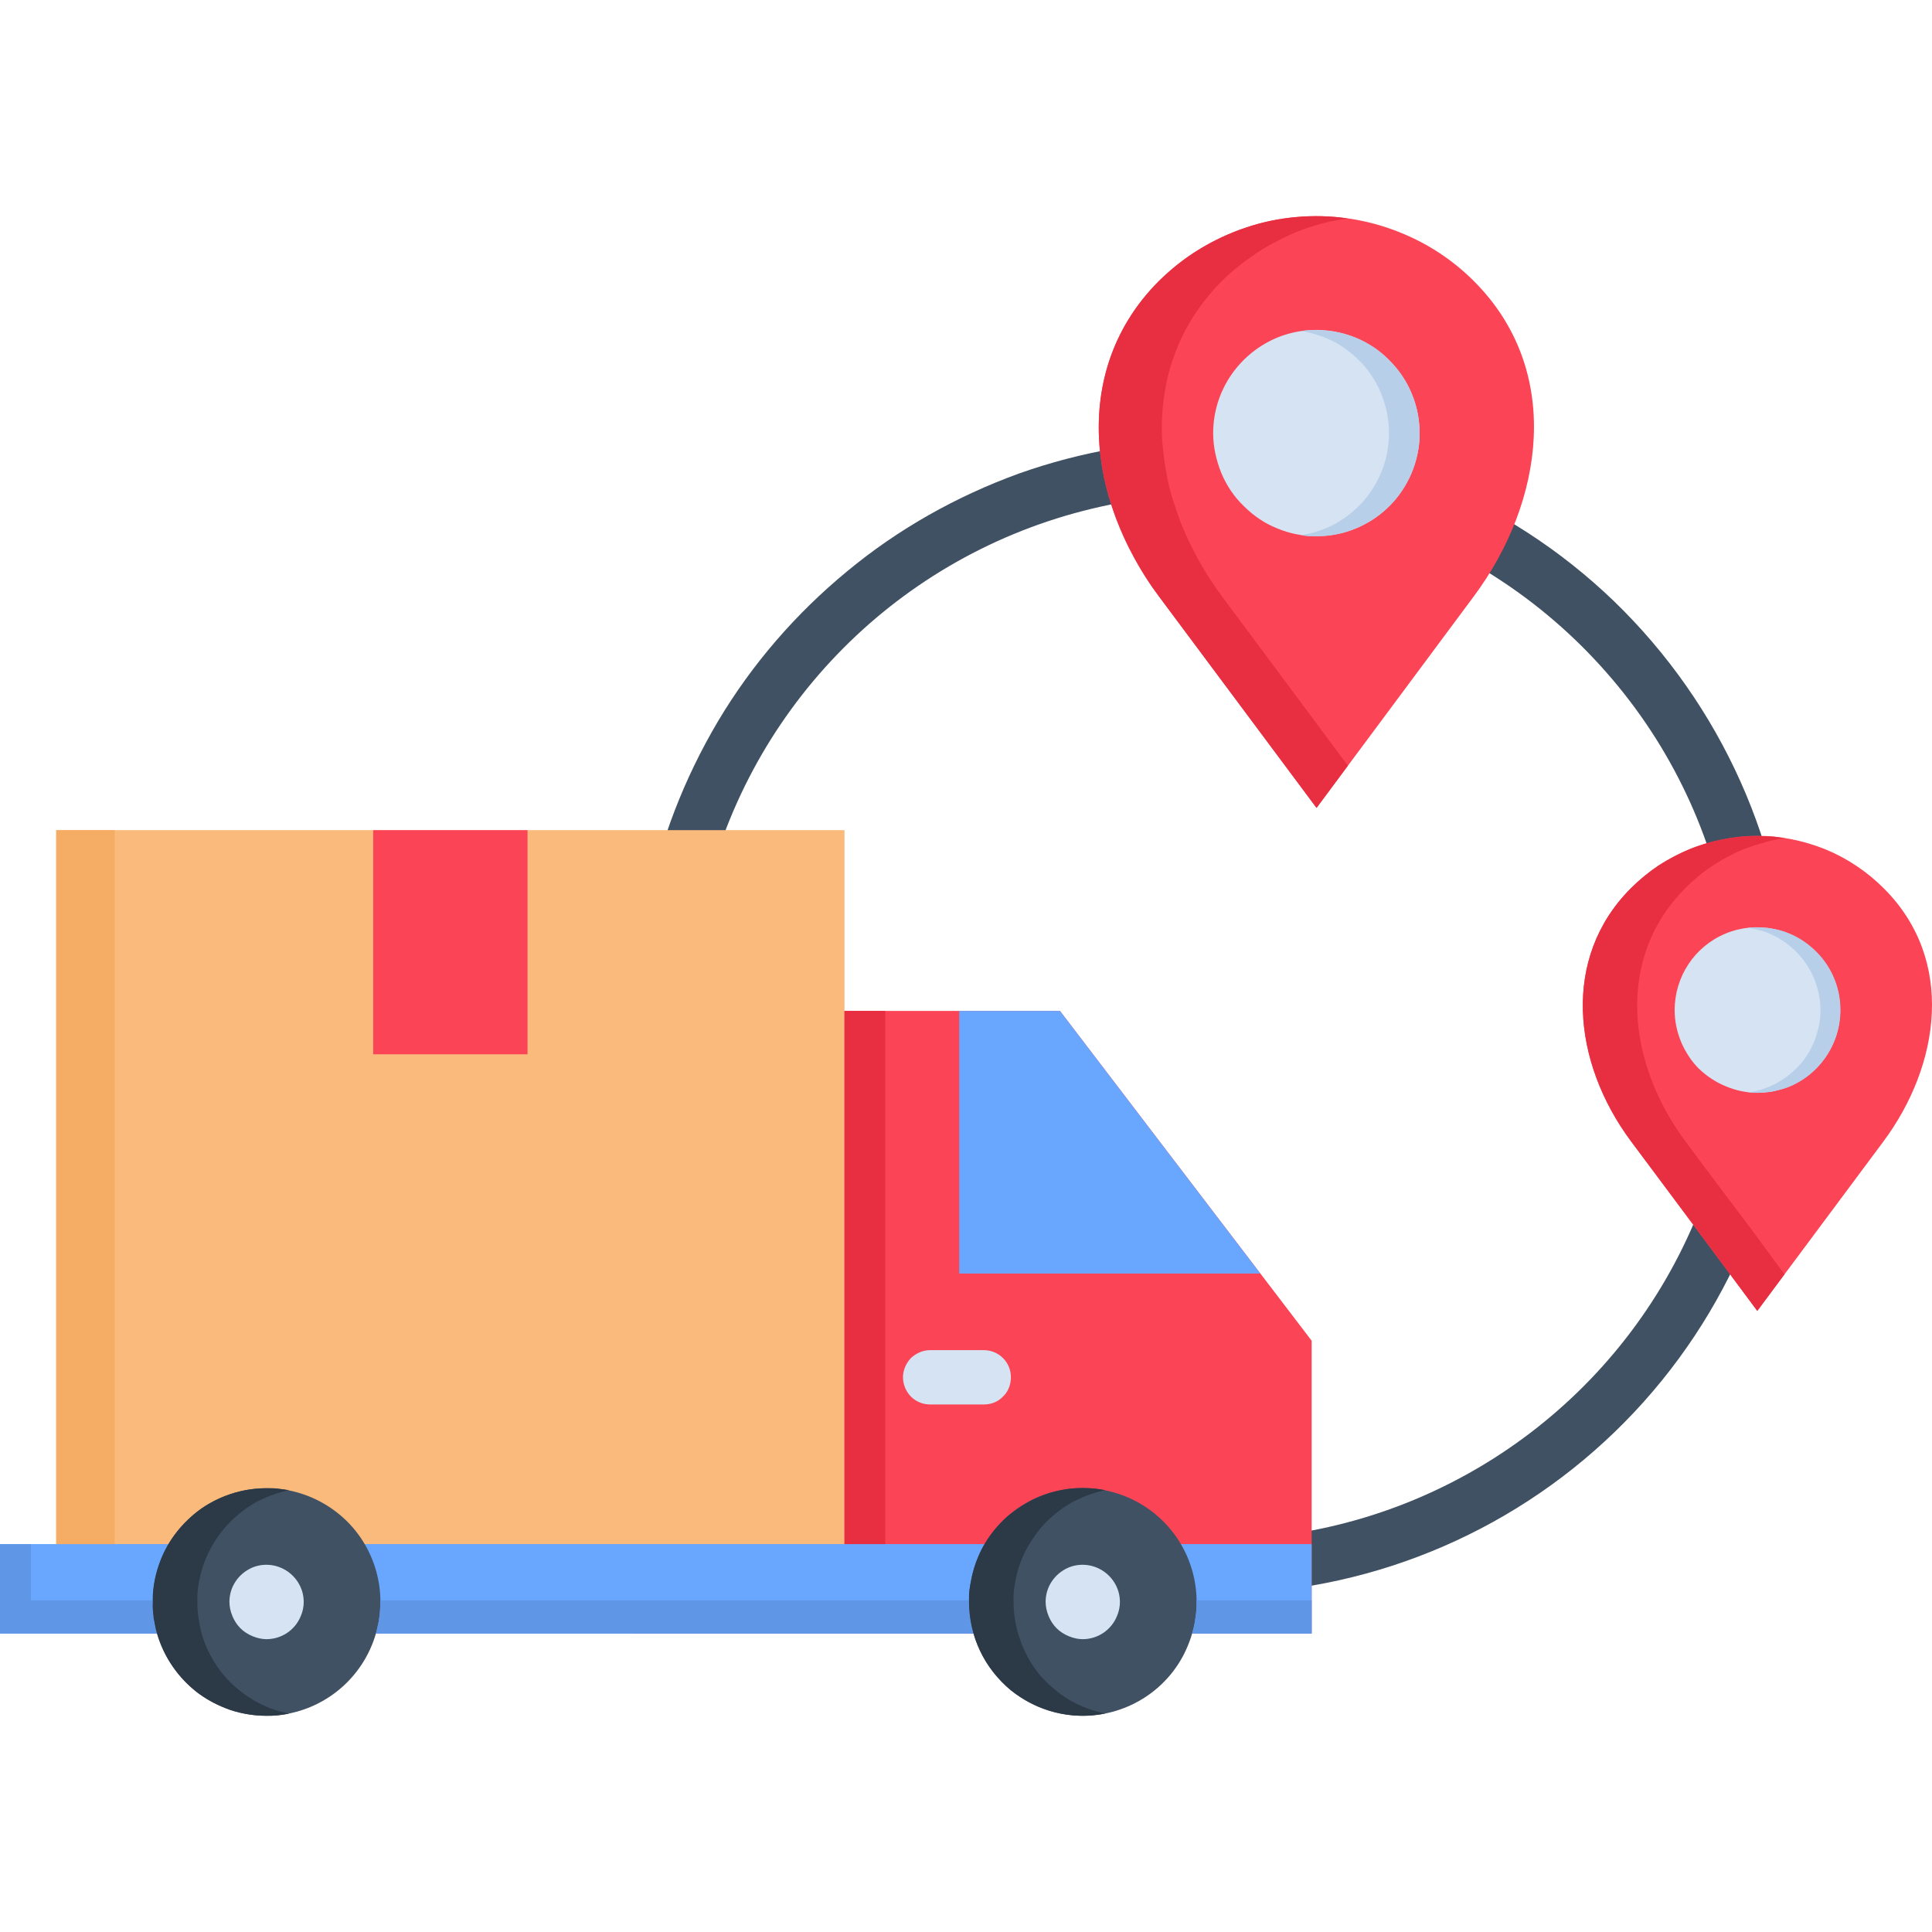
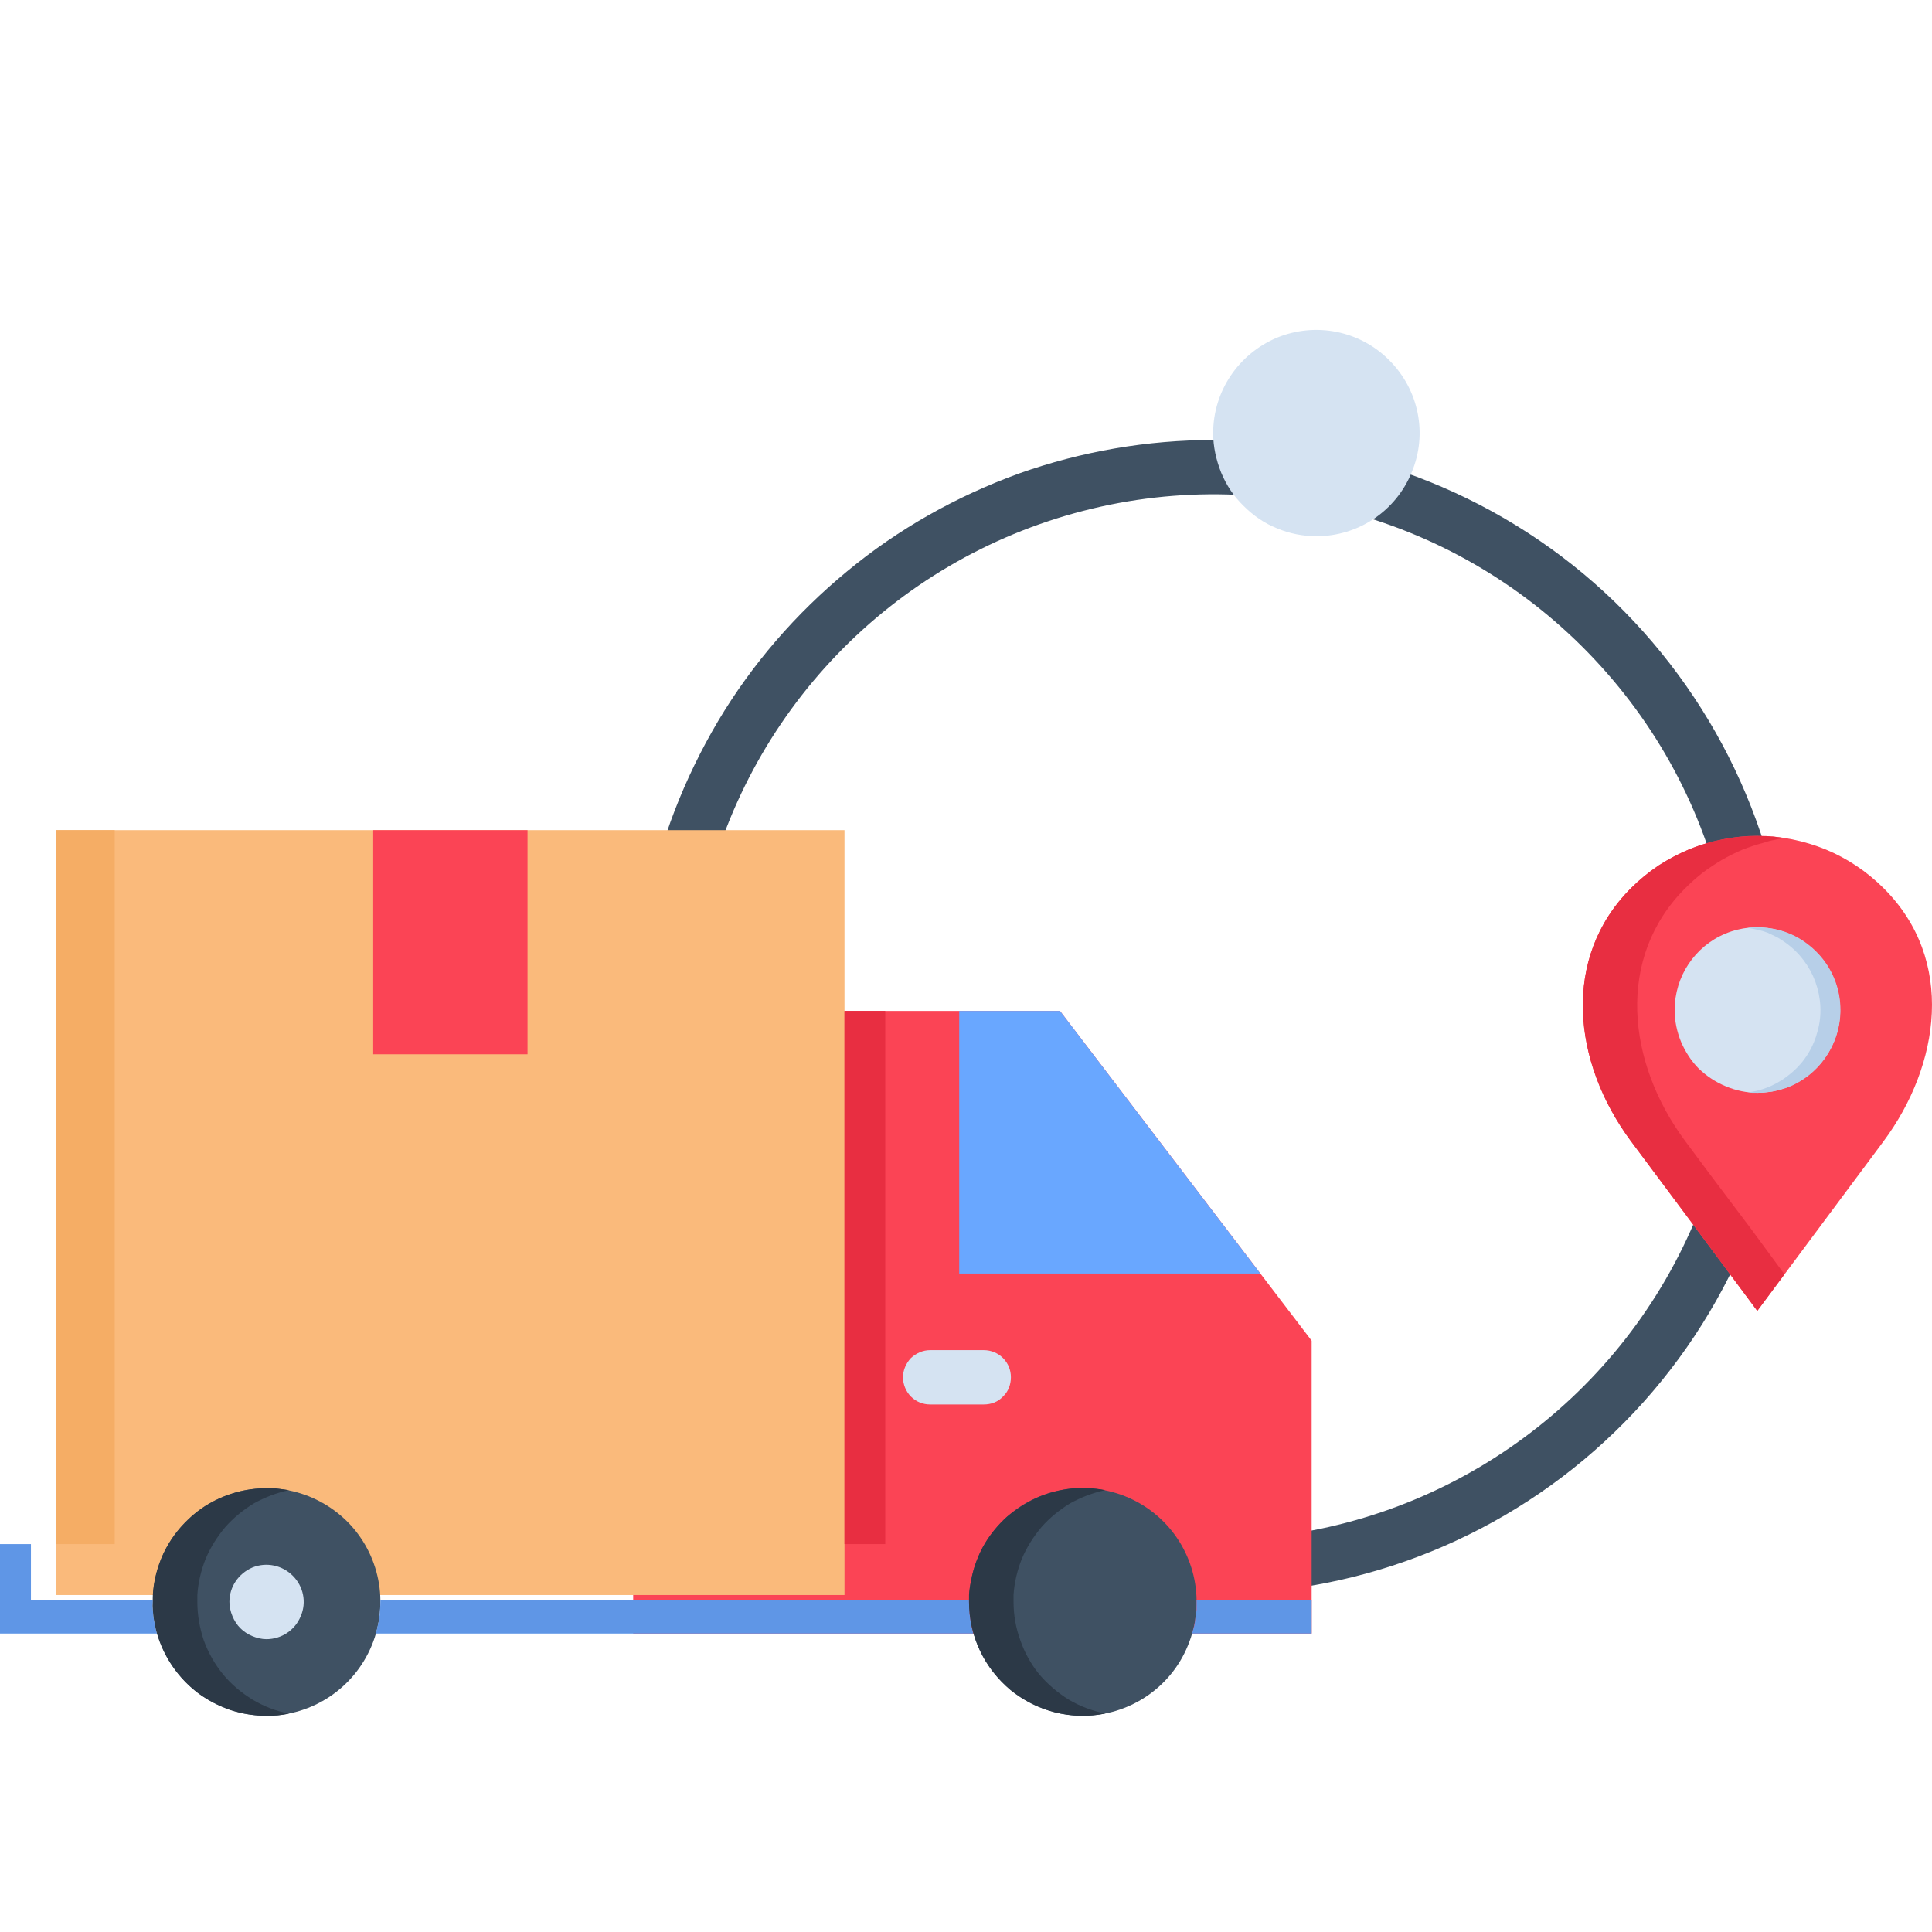
<svg xmlns="http://www.w3.org/2000/svg" viewBox="0 0 512 512" width="50" height="50">
  <style>.a{fill:#3f5163}.b{fill:#fb4455}.c{fill:#faba7b}.d{fill:#69a7ff}.e{fill:#d5e3f2}.f{fill:#f5ad65}.g{fill:#e82e41}.h{fill:#5f96e6}.i{fill:#2c3947}.j{fill:#b7cfe8}</style>
  <path class="a" d="m321.7 116.6c39.5 0 77.6 15.3 106.1 42.8 28.4 27.5 45.2 64.9 46.7 104.4 1.4 39.6-12.5 78.2-38.9 107.7-26.4 29.5-63.2 47.6-102.6 50.5v-14.4c52.1-4.3 97.4-37.6 117-86.1 19.6-48.5 10.3-103.9-24.2-143.2-34.5-39.4-88.2-56-138.8-42.9-50.7 13.1-89.6 53.6-100.7 104.7h-14.8c3.4-17.3 9.8-33.8 18.8-49 9-15.1 20.6-28.5 34.2-39.7 13.5-11.2 29-19.9 45.5-25.9 16.6-5.9 34.1-8.9 51.7-8.9z" />
  <path fill-rule="evenodd" class="b" d="m167.8 432.9h179.8v-77.6l-66.7-87.4h-113.1z" />
  <path class="c" d="m14.9 220h208.9v202.7h-208.9z" />
  <path fill-rule="evenodd" class="d" d="m334 337.5l-53.1-69.6h-26.7v69.6z" />
  <path class="e" d="m246.5 372.2c-1.9 0-3.7-0.7-5.1-2.1-1.3-1.3-2.1-3.2-2.1-5.1 0-1.9 0.8-3.7 2.1-5.1 1.4-1.3 3.2-2.1 5.1-2.1h14.2c2 0 3.8 0.8 5.1 2.1 1.4 1.4 2.1 3.2 2.1 5.1 0 1.9-0.7 3.8-2.1 5.1-1.3 1.4-3.1 2.1-5.1 2.1z" />
-   <path class="d" d="m0 409.2h347.6v23.7h-347.6z" />
  <path fill-rule="evenodd" class="a" d="m286.9 454.7c12.2 0 23.3-7.3 27.9-18.6 4.7-11.3 2.1-24.3-6.5-32.9-8.6-8.6-21.6-11.2-32.9-6.6-11.3 4.7-18.6 15.7-18.6 27.9 0 4 0.8 7.9 2.3 11.6 1.5 3.6 3.7 6.9 6.5 9.7 2.8 2.8 6.2 5.1 9.8 6.6 3.7 1.5 7.6 2.3 11.5 2.3z" />
  <path fill-rule="evenodd" class="a" d="m70.6 454.7c12.2 0 23.2-7.3 27.9-18.6 4.7-11.3 2.1-24.3-6.5-32.9-8.7-8.6-21.6-11.2-32.9-6.5-11.3 4.6-18.6 15.6-18.6 27.8 0 4 0.7 7.9 2.3 11.6 1.5 3.6 3.7 7 6.5 9.8 2.8 2.8 6.1 5 9.8 6.5 3.7 1.5 7.6 2.3 11.5 2.3z" />
  <path fill-rule="evenodd" class="e" d="m70.6 434.4c4 0 7.6-2.4 9.1-6.1 1.6-3.7 0.7-7.9-2.1-10.7-2.8-2.8-7-3.7-10.7-2.2-3.7 1.6-6.1 5.1-6.1 9.1 0 1.3 0.3 2.6 0.8 3.8 0.5 1.2 1.2 2.3 2.1 3.2 0.9 0.9 2 1.6 3.2 2.1 1.2 0.5 2.5 0.8 3.7 0.8z" />
-   <path class="b" d="m98.9 220h40.9v59.4h-40.9z" />
-   <path fill-rule="evenodd" class="b" d="m307.1 74.5c5.5-5.5 12-9.8 19.2-12.7 7.1-3 14.8-4.5 22.6-4.5 7.7 0 15.4 1.5 22.6 4.5 7.1 2.9 13.6 7.2 19.1 12.7 23.7 23.7 18.6 58.5 0 83.5l-41.7 56.1-41.8-56.1c-19.4-26-23-60.5 0-83.5z" />
+   <path class="b" d="m98.9 220h40.9v59.4h-40.9" />
  <path fill-rule="evenodd" class="e" d="m348.9 142.1c11 0 21-6.6 25.2-16.9 4.3-10.2 1.9-21.9-5.9-29.7-7.8-7.9-19.6-10.2-29.8-6-10.2 4.3-16.9 14.2-16.9 25.3 0 3.6 0.8 7.1 2.1 10.4 1.4 3.4 3.4 6.4 6 8.9 2.5 2.5 5.5 4.6 8.8 5.9 3.3 1.4 6.9 2.1 10.5 2.1z" />
  <path fill-rule="evenodd" class="b" d="m432.2 235.4c4.4-4.4 9.7-7.9 15.4-10.3 5.8-2.3 11.9-3.6 18.1-3.6 6.2 0 12.4 1.3 18.1 3.6 5.8 2.4 11 5.9 15.4 10.3 19.1 19 14.9 46.9 0 67l-33.5 45-33.5-45c-15.5-20.9-18.4-48.6 0-67z" />
  <path fill-rule="evenodd" class="e" d="m465.7 289.6c8.9 0 16.9-5.3 20.3-13.5 3.4-8.2 1.5-17.7-4.8-23.9-6.3-6.3-15.7-8.2-23.9-4.8-8.2 3.4-13.5 11.4-13.5 20.3 0 2.9 0.6 5.7 1.7 8.4 1.1 2.6 2.7 5.1 4.7 7.1 2.1 2 4.5 3.6 7.2 4.7 2.6 1.1 5.5 1.7 8.3 1.7z" />
-   <path fill-rule="evenodd" class="e" d="m286.9 434.4c4 0 7.6-2.4 9.1-6.1 1.6-3.7 0.7-7.9-2.1-10.7-2.8-2.8-7-3.7-10.7-2.2-3.7 1.6-6.1 5.1-6.1 9.1 0 1.3 0.3 2.6 0.8 3.8 0.5 1.2 1.2 2.3 2.1 3.2 0.9 0.9 2 1.6 3.2 2.1 1.2 0.5 2.5 0.8 3.7 0.8z" />
  <path class="f" d="m14.9 220h15.5v189.2h-15.5z" />
  <path class="g" d="m223.8 267.9h10.8v141.3h-10.8z" />
  <path fill-rule="evenodd" class="h" d="m317.1 424.5q0 1.1 0 2.1-0.1 1.1-0.3 2.1-0.1 1.1-0.3 2.1-0.3 1.1-0.6 2.1h31.7v-8.8h-30.5q0 0 0 0.1 0 0 0 0.1 0 0 0 0.1 0 0.1 0 0.1zm-276.6 0v-0.4h-32.3v-14.9h-8.2v23.7h41.6q-0.3-1-0.5-2.1-0.2-1-0.4-2.1-0.1-1-0.2-2.1-0.1-1 0-2.1zm60.3 0q0 1.1-0.1 2.1 0 1.1-0.2 2.1-0.1 1.1-0.4 2.1-0.2 1.1-0.5 2.1h158.3q-0.2-1-0.5-2.1-0.2-1-0.3-2.1-0.2-1-0.2-2.1-0.1-1-0.1-2.1v-0.4h-156z" />
  <path fill-rule="evenodd" class="i" d="m52.3 422.7c0.2-3.3 1-6.6 2.2-9.6 1.3-3.1 3.1-5.9 5.2-8.4 2.2-2.5 4.8-4.6 7.6-6.3 2.9-1.6 6-2.8 9.3-3.5q-0.8-0.1-1.5-0.2-0.7-0.1-1.5-0.2-0.7-0.1-1.5-0.1-0.7 0-1.5 0c-3.8 0-7.5 0.7-11.1 2.1-3.5 1.4-6.8 3.4-9.5 6.1-2.8 2.6-5.1 5.7-6.7 9.1-1.6 3.5-2.6 7.2-2.8 11q0 0.9 0 1.8-0.1 1.1 0 2.1 0.1 1.1 0.2 2.1 0.2 1.1 0.4 2.1 0.2 1.1 0.5 2.1c0.9 3.1 2.3 6.1 4.2 8.8 1.8 2.6 4.1 5 6.7 7 2.6 1.9 5.5 3.4 8.6 4.5 3.1 1 6.3 1.5 9.5 1.5q0.8 0 1.5 0 0.8-0.1 1.5-0.1 0.8-0.1 1.5-0.2 0.7-0.1 1.5-0.3c-3.4-0.6-6.7-1.9-9.7-3.7-2.9-1.8-5.6-4-7.8-6.7-2.2-2.7-3.9-5.7-5.1-9-1.1-3.3-1.7-6.7-1.7-10.2q0-0.9 0-1.8z" />
  <path fill-rule="evenodd" class="i" d="m268.6 422.7c0.2-3.3 1-6.6 2.2-9.6 1.3-3.1 3.1-5.9 5.2-8.4 2.2-2.5 4.8-4.6 7.6-6.3 2.9-1.6 6-2.8 9.3-3.5-3.1-0.6-6.2-0.7-9.3-0.4-3.1 0.4-6.1 1.2-9 2.5-2.8 1.3-5.4 3-7.8 5-2.3 2.1-4.3 4.5-5.9 7.2q-0.9 1.5-1.6 3.2-0.7 1.6-1.2 3.3-0.5 1.7-0.8 3.5-0.4 1.7-0.5 3.5 0 0.9 0 1.8c0 4.5 1 8.9 2.9 12.9 1.9 4.1 4.7 7.6 8.1 10.5 3.5 2.8 7.5 4.8 11.8 5.9 4.4 1.1 8.9 1.2 13.3 0.3-3.4-0.7-6.7-1.9-9.7-3.7-2.9-1.8-5.6-4.1-7.8-6.7-2.2-2.7-3.9-5.8-5-9-1.2-3.3-1.8-6.7-1.8-10.2q0-0.9 0-1.8z" />
-   <path fill-rule="evenodd" class="g" d="m308 117.1c-0.9-15.4 3.8-30.6 15.8-42.6q3.4-3.4 7.3-6.1 3.8-2.8 8.1-4.9 4.2-2.2 8.8-3.6 4.5-1.4 9.2-2c-4.5-0.7-9.1-0.8-13.6-0.4-4.6 0.4-9 1.3-13.4 2.8-4.3 1.4-8.5 3.4-12.4 5.8-3.8 2.3-7.4 5.2-10.7 8.4-12.6 12.6-17.2 28.7-15.6 45q0.2 1.8 0.5 3.6 0.3 1.8 0.6 3.6 0.4 1.7 0.9 3.5 0.4 1.7 1 3.4 1 3.3 2.4 6.5 1.3 3.2 2.9 6.2 1.6 3.1 3.4 6 1.8 2.9 3.9 5.7l41.8 56.1 8.3-11.2-33.4-44.9q-2.2-3-4.2-6.2-1.9-3.1-3.6-6.5-1.7-3.3-3.1-6.8-1.3-3.5-2.4-7.1-0.5-1.7-0.9-3.5-0.4-1.8-0.7-3.6-0.3-1.7-0.5-3.5-0.2-1.8-0.4-3.7z" />
  <path fill-rule="evenodd" class="g" d="m446.6 302.4c-15.5-20.9-18.4-48.6 0-67q2.2-2.2 4.6-4.1 2.4-1.8 5.1-3.4 2.6-1.5 5.4-2.7 2.8-1.1 5.8-1.9 0.6-0.2 1.3-0.4 0.7-0.2 1.4-0.3 0.7-0.2 1.4-0.3 0.6-0.1 1.3-0.2-0.7-0.1-1.5-0.2-0.7-0.1-1.5-0.2-0.7 0-1.5-0.1-0.7 0-1.5 0-4.8-0.2-9.5 0.7-4.8 0.8-9.3 2.6-4.4 1.8-8.5 4.4-4 2.7-7.4 6.1c-18.4 18.4-15.5 46.1 0 67l16.6 22.2 9.7 13.1 7.2 9.7 7.2-9.7-8.9-12.1-10.4-13.8z" />
-   <path fill-rule="evenodd" class="j" d="m368.1 114.8c0-3.3-0.6-6.5-1.7-9.5-1.1-3.1-2.8-5.9-4.9-8.4-2.1-2.4-4.7-4.5-7.5-6.1-2.9-1.5-6-2.6-9.2-3.1q0.5 0 1-0.1 0.5 0 1-0.1 0.5 0 1.1 0 0.5-0.1 1 0c3.6 0 7.1 0.7 10.4 2 3.4 1.4 6.4 3.4 8.9 6 2.5 2.5 4.6 5.5 5.9 8.8 1.4 3.3 2.1 6.9 2.1 10.5 0 0.6 0 1.2 0 1.8-0.3 3.4-1.1 6.8-2.6 9.9-1.5 3.1-3.5 5.9-6 8.2-2.5 2.4-5.5 4.2-8.7 5.5-3.2 1.3-6.6 1.9-10 1.9q-0.5 0-1 0-0.6 0-1.1 0-0.5-0.1-1-0.1-0.5-0.1-1-0.2c3.1-0.4 6-1.4 8.7-2.8 2.8-1.5 5.2-3.4 7.3-5.6 2.1-2.3 3.8-4.9 5-7.7 1.3-2.8 2-5.9 2.2-8.9q0.1-1 0.1-2z" />
  <path fill-rule="evenodd" class="j" d="m473.3 249.9c3.6 2.6 6.3 6.2 7.8 10.3 1.5 4.2 1.8 8.7 0.6 13-1.1 4.3-3.4 8.1-6.8 11-3.3 2.9-7.4 4.8-11.8 5.3q0.3 0 0.7 0 0.3 0.1 0.6 0.1 0.4 0 0.7 0 0.3 0 0.6 0 1 0 2-0.1 1-0.1 1.9-0.2 1-0.2 2-0.5 0.9-0.2 1.8-0.5c4.9-1.8 8.9-5.3 11.4-9.7 2.6-4.5 3.5-9.7 2.6-14.8-0.9-5.1-3.6-9.7-7.6-13-3.9-3.3-8.9-5.1-14.1-5q-0.3 0-0.6 0-0.3 0-0.7 0-0.3 0-0.6 0-0.4 0.1-0.7 0.1 1.4 0.2 2.7 0.5 1.4 0.3 2.7 0.8 1.3 0.6 2.5 1.2 1.2 0.7 2.3 1.5z" />
</svg>